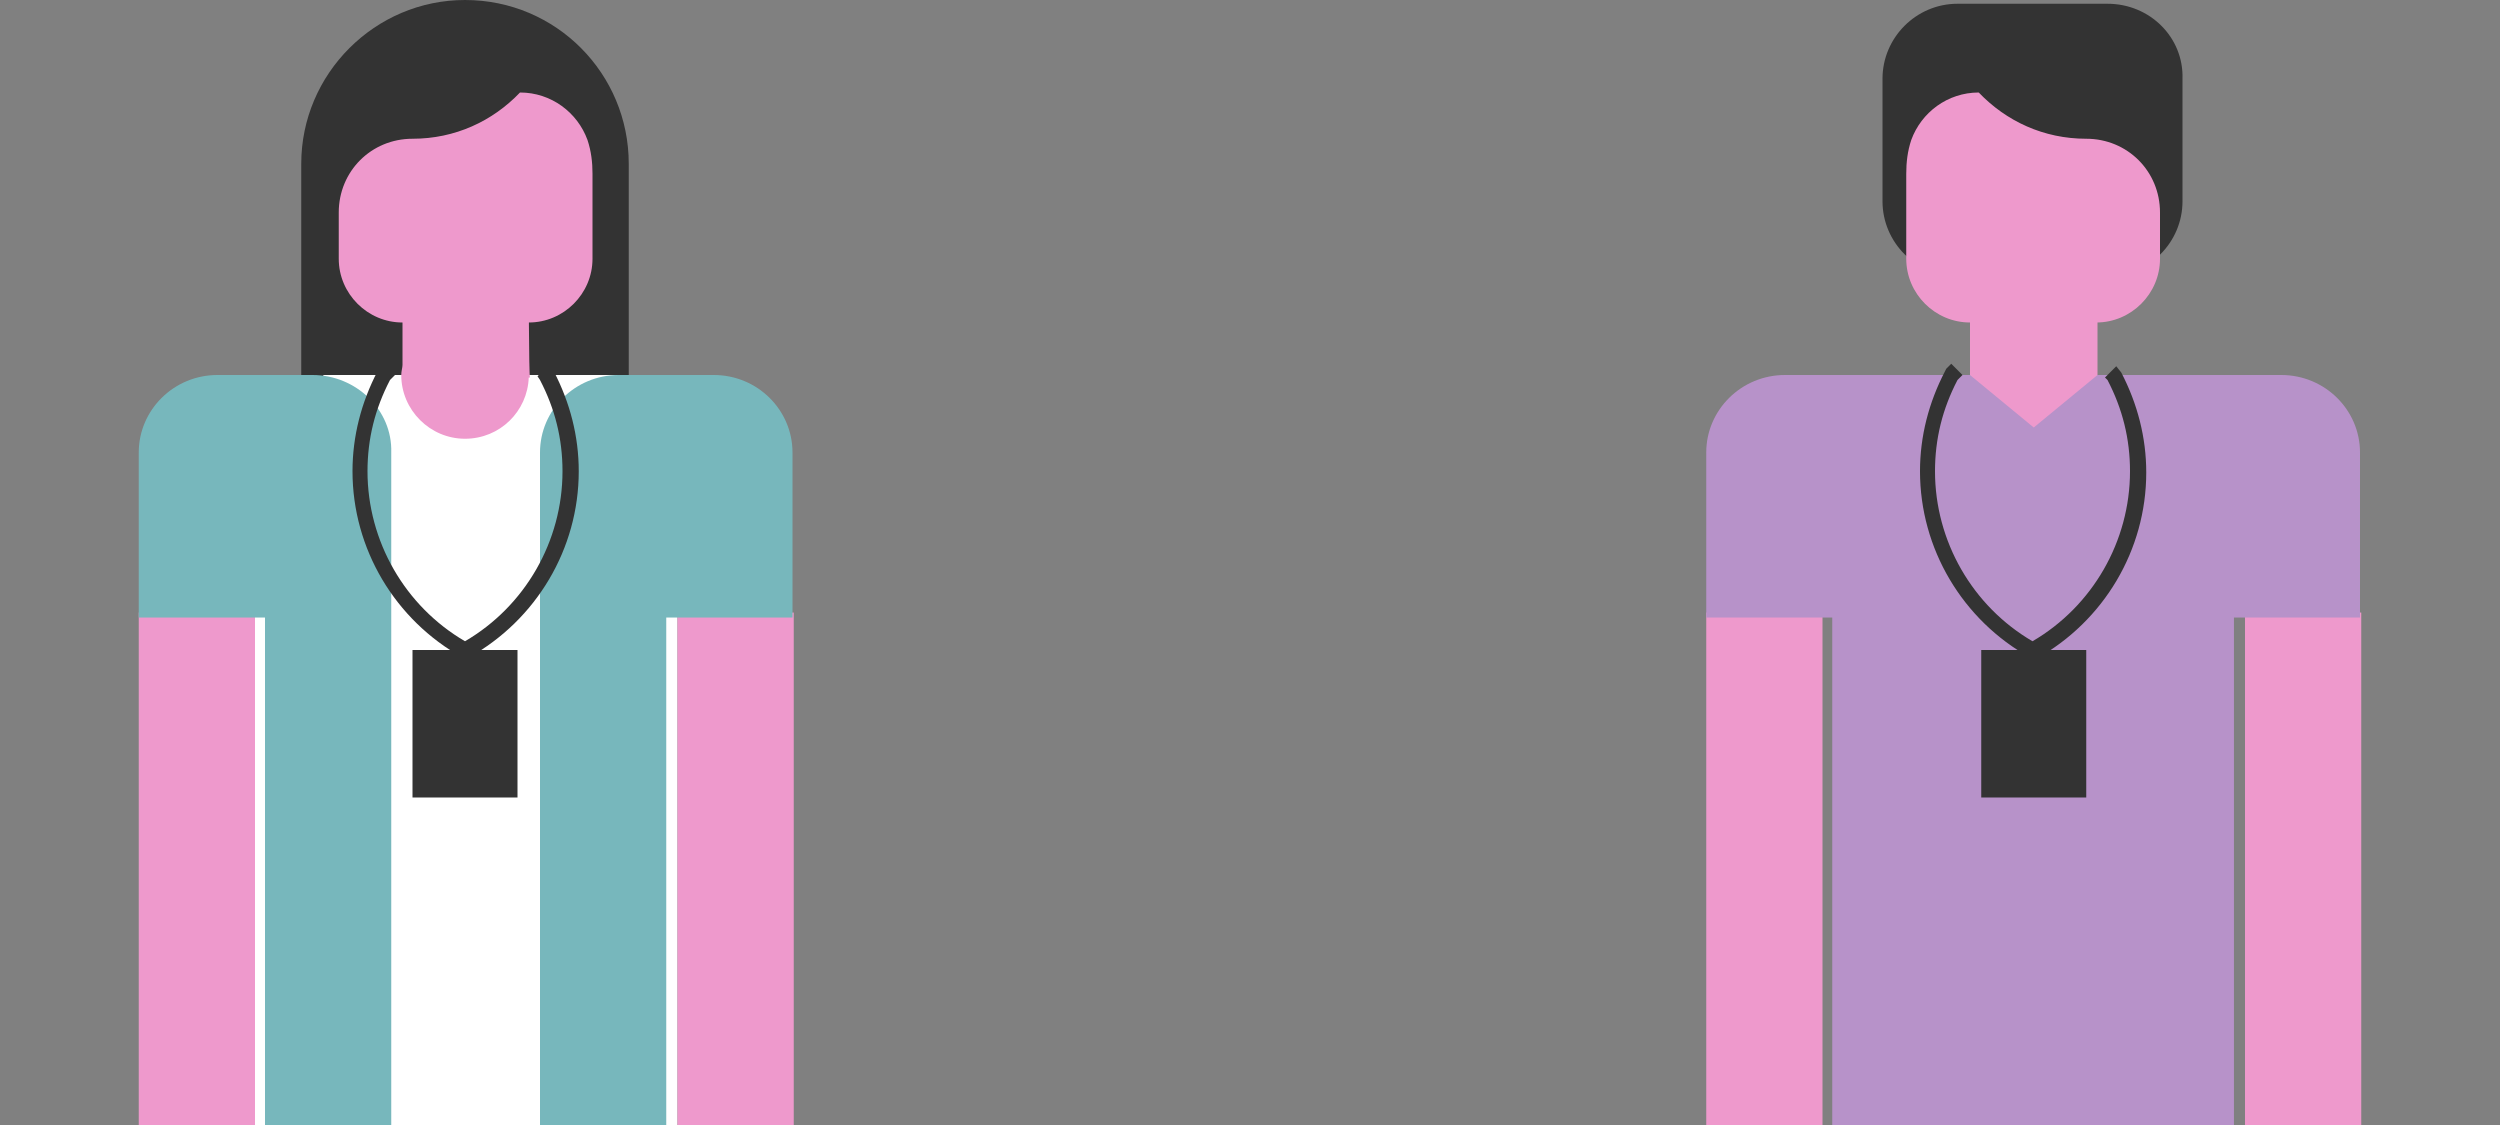
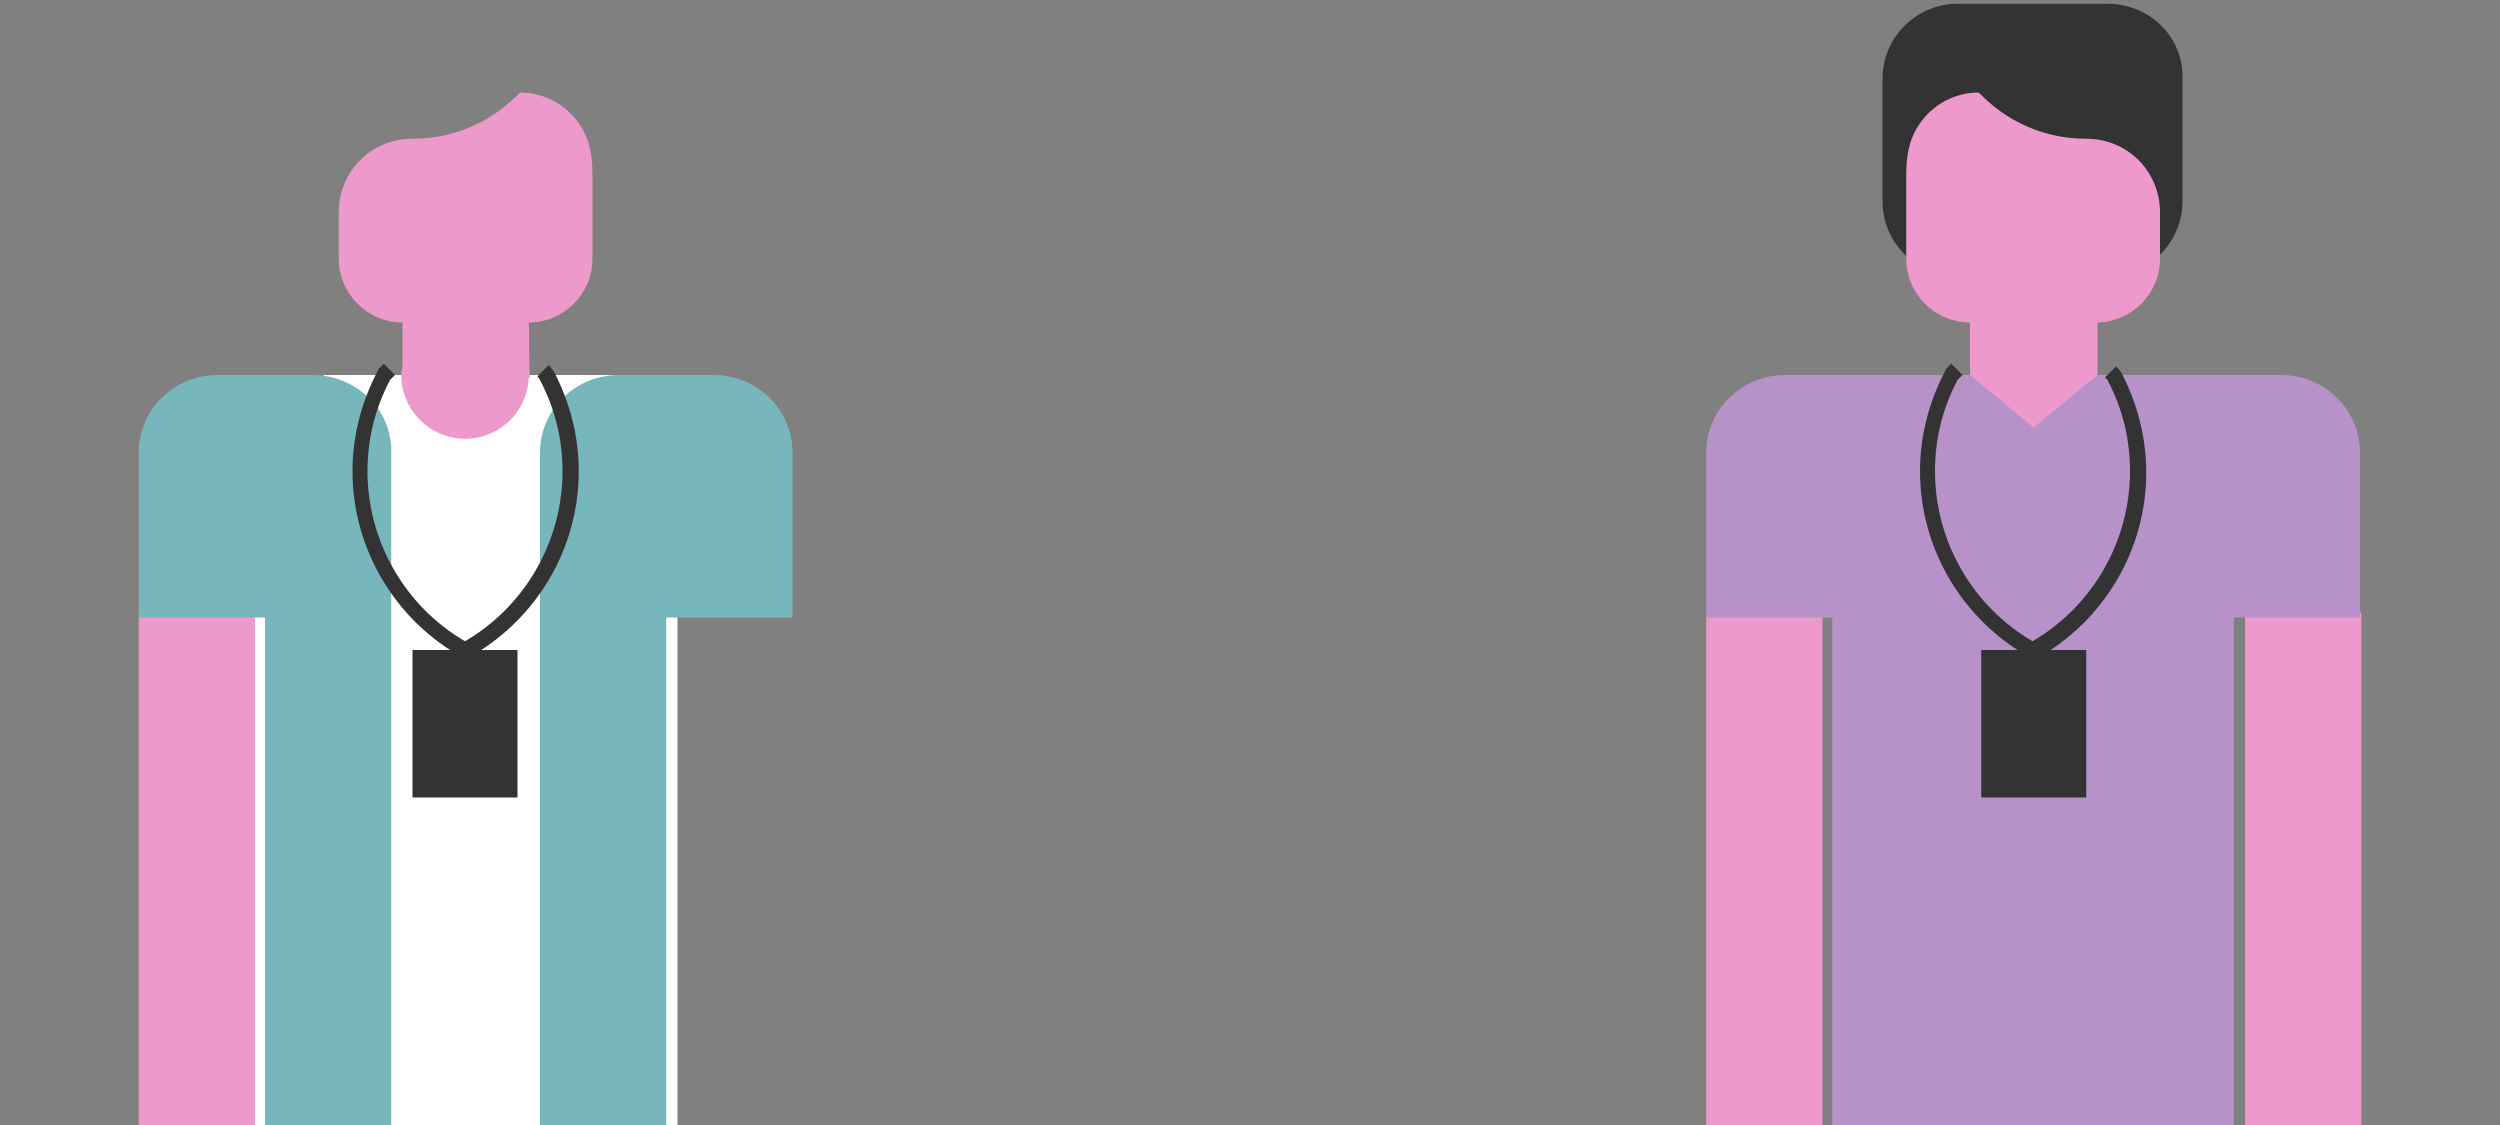
<svg xmlns="http://www.w3.org/2000/svg" version="1.1" id="Capa_1" x="0px" y="0px" viewBox="0 0 200 90" style="enable-background:new 0 0 200 90;" xml:space="preserve">
  <rect x="0" y="0" width="200" height="90" fill="#808080" stroke="none" />
  <style type="text/css">
	.st0{fill:#333333;}
	.st1{fill:#FFFFFF;}
	.st2{fill:#EE99CC;}
	.st3{fill:#77B7BC;}
	.st4{fill:#B792C9;}
</style>
  <g>
-     <path class="st0" d="M37.2,0C30,0,24.1,5.9,24.1,13.1v21.8h26.2V13.1C50.3,5.9,44.5,0,37.2,0z" />
    <polygon class="st1" points="20.4,90 54.2,90 54.2,30 25.9,30 20.4,35.5  " />
    <path class="st2" d="M41.6,7.4c-2.2,2.3-5.2,3.7-8.6,3.7c-3.3,0-5.9,2.6-5.9,5.9l0,0c0,1.6,0,3.2,0,3.7c0,2.8,2.3,5.1,5.1,5.1   c1.5,0,8.6,0,10.1,0c2.8,0,5.1-2.3,5.1-5.1c0-1,0-5.3,0-6.8c0-0.9-0.1-1.8-0.4-2.7C46.2,9,44.1,7.4,41.6,7.4z" />
    <path class="st2" d="M42.3,21.7H32.2v7.5c0,0.2-0.1,0.5-0.1,0.8c0,2.8,2.3,5.1,5.1,5.1c2.8,0,5-2.2,5.1-4.9h0.1   C42.3,30.1,42.3,21.7,42.3,21.7z" />
-     <path class="st2" d="M63.5,90c0-6,0-41,0-41h-9.3v41H63.5z" />
+     <path class="st2" d="M63.5,90c0-6,0-41,0-41h-9.3H63.5z" />
    <path class="st2" d="M20.4,90c0-6,0-41,0-41h-9.3v41H20.4z" />
    <path class="st3" d="M25,30h-7.6c-3.5,0-6.3,2.8-6.3,6.2c0,0,0,0,0,0v13.2h10.1l0,40.6h10.1V36.2c0,0,0,0,0,0   C31.4,32.8,28.5,30,25,30z" />
    <path class="st3" d="M49.5,30h7.6c3.5,0,6.3,2.8,6.3,6.2c0,0,0,0,0,0v13.2H53.3l0,40.6H43.2V36.2c0,0,0,0,0,0   C43.2,32.8,46,30,49.5,30z" />
    <rect x="33" y="52" class="st0" width="8.4" height="11.8" />
    <path class="st0" d="M37.3,52.8L37,52.6c-5.4-3-8.8-8.7-8.8-14.9c0-2.8,0.7-5.5,2-8l0.1-0.2l0.4-0.4l0.9,0.9l-0.4,0.4   c-1.2,2.3-1.8,4.7-1.8,7.3c0,5.6,3,10.8,7.8,13.6c4.8-2.8,7.8-8,7.8-13.6c0-2.6-0.6-5-1.8-7.3L43,30.1l0.9-0.9l0.4,0.5   c1.3,2.5,2,5.2,2,8c0,6.2-3.4,11.9-8.8,14.9L37.3,52.8z" />
    <path class="st0" d="M168.6,0.3c-1.8,0-10.2,0-12,0c-3.3,0-6,2.7-6,6v9.8c0,3.3,2.7,6,6,6c1.8,0,10.2,0,12,0c3.3,0,6-2.7,6-6V6.3   C174.7,3,172,0.3,168.6,0.3z" />
    <rect x="146.6" y="30" class="st4" width="32.1" height="60" />
    <polygon class="st2" points="162.7,34.2 157.6,30 157.6,21.6 167.8,21.6 167.8,30  " />
    <path class="st2" d="M188.9,90c0-6,0-41,0-41h-9.3v41H188.9z" />
    <path class="st2" d="M145.8,90c0-6,0-41,0-41h-9.3v41H145.8z" />
    <path class="st4" d="M150.4,30h-7.6c-3.5,0-6.3,2.8-6.3,6.2c0,0,0,0,0,0v13.2h10.1l0,40.6h10.1V36.2c0,0,0,0,0,0   C156.8,32.8,153.9,30,150.4,30z" />
    <path class="st4" d="M174.9,30h7.6c3.5,0,6.3,2.8,6.3,6.2c0,0,0,0,0,0v13.2h-10.1l0,40.6h-10.1V36.2c0,0,0,0,0,0   C168.6,32.8,171.4,30,174.9,30z" />
    <rect x="158.5" y="52" class="st0" width="8.4" height="11.8" />
    <path class="st0" d="M162.7,52.8l-0.3-0.2c-5.4-3-8.8-8.7-8.8-14.9c0-2.8,0.7-5.5,2-8l0.1-0.2l0.4-0.4l0.9,0.9l-0.4,0.4   c-1.2,2.3-1.8,4.7-1.8,7.3c0,5.6,3,10.8,7.8,13.6c4.8-2.8,7.8-8,7.8-13.6c0-2.6-0.6-5-1.8-7.3l-0.2-0.2l0.9-0.9l0.4,0.5   c1.3,2.5,2,5.2,2,8c0,6.2-3.4,11.9-8.8,14.9L162.7,52.8z" />
    <path class="st2" d="M158.3,7.4c2.2,2.3,5.2,3.7,8.6,3.7c3.3,0,5.9,2.6,5.9,5.9l0,0c0,1.6,0,3.2,0,3.7c0,2.8-2.3,5.1-5.1,5.1   c-1.5,0-8.6,0-10.1,0c-2.8,0-5.1-2.3-5.1-5.1c0-1,0-5.3,0-6.8c0-0.9,0.1-1.8,0.4-2.7C153.7,9,155.8,7.4,158.3,7.4z" />
  </g>
</svg>